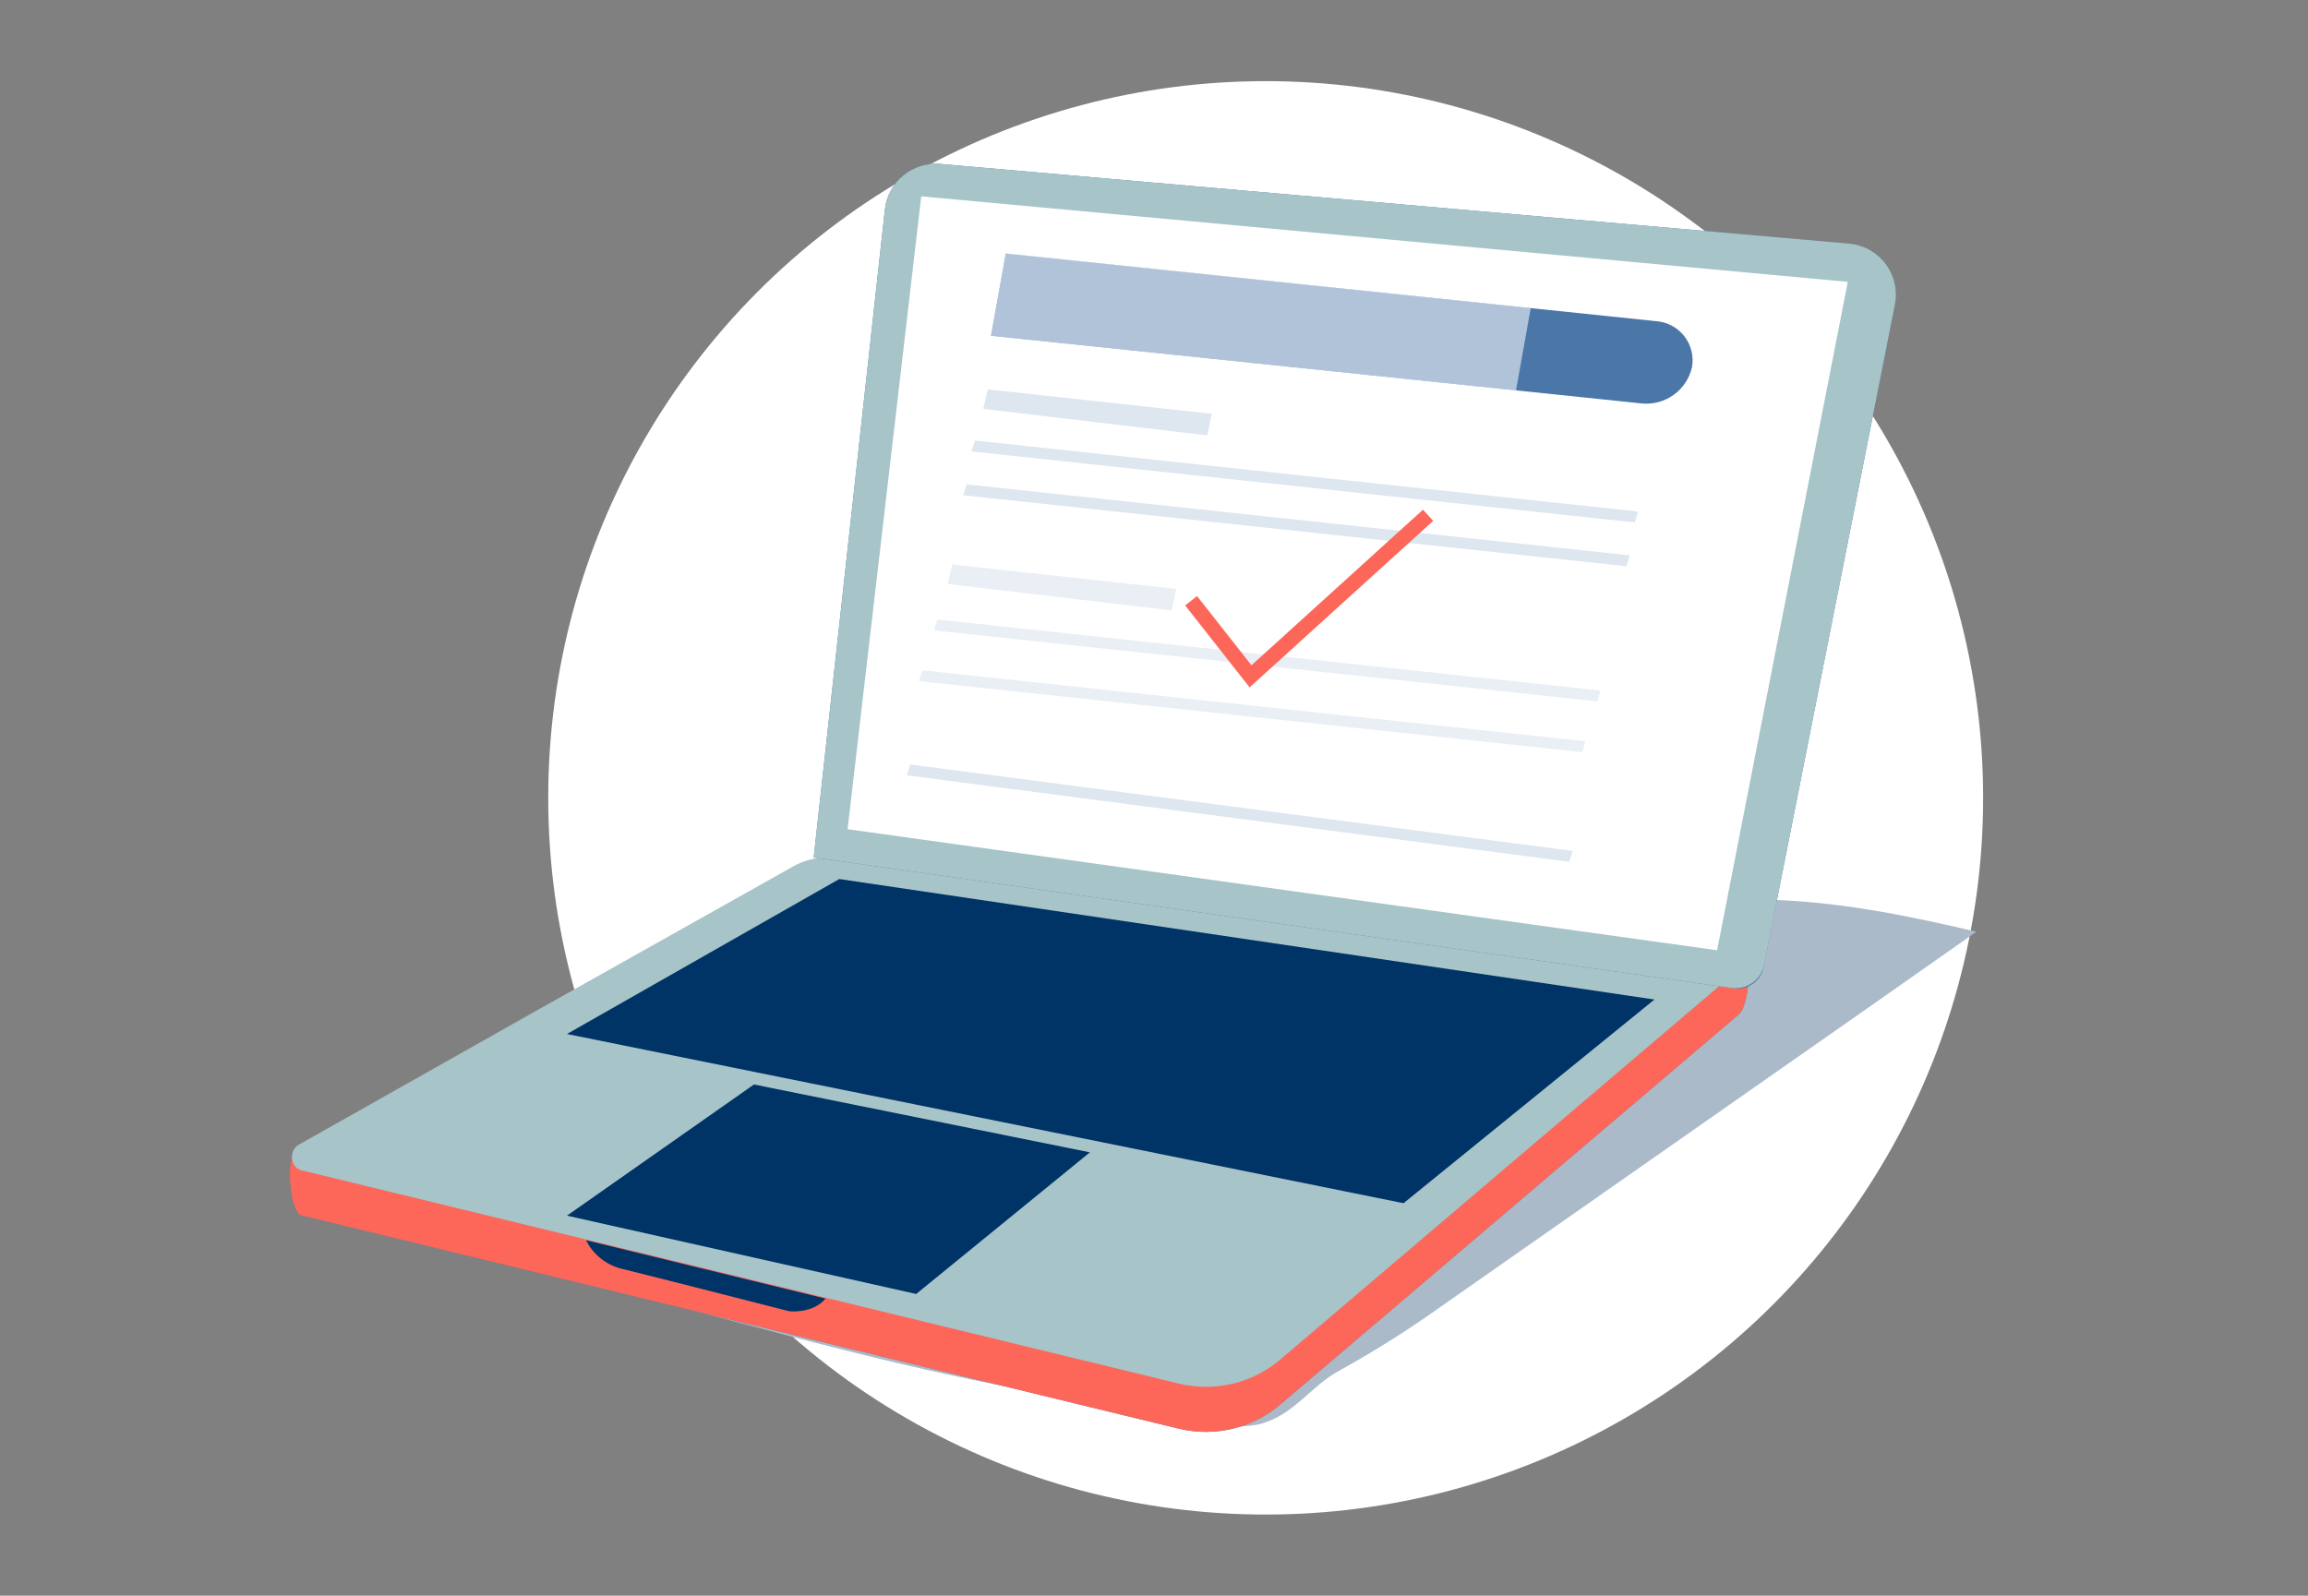
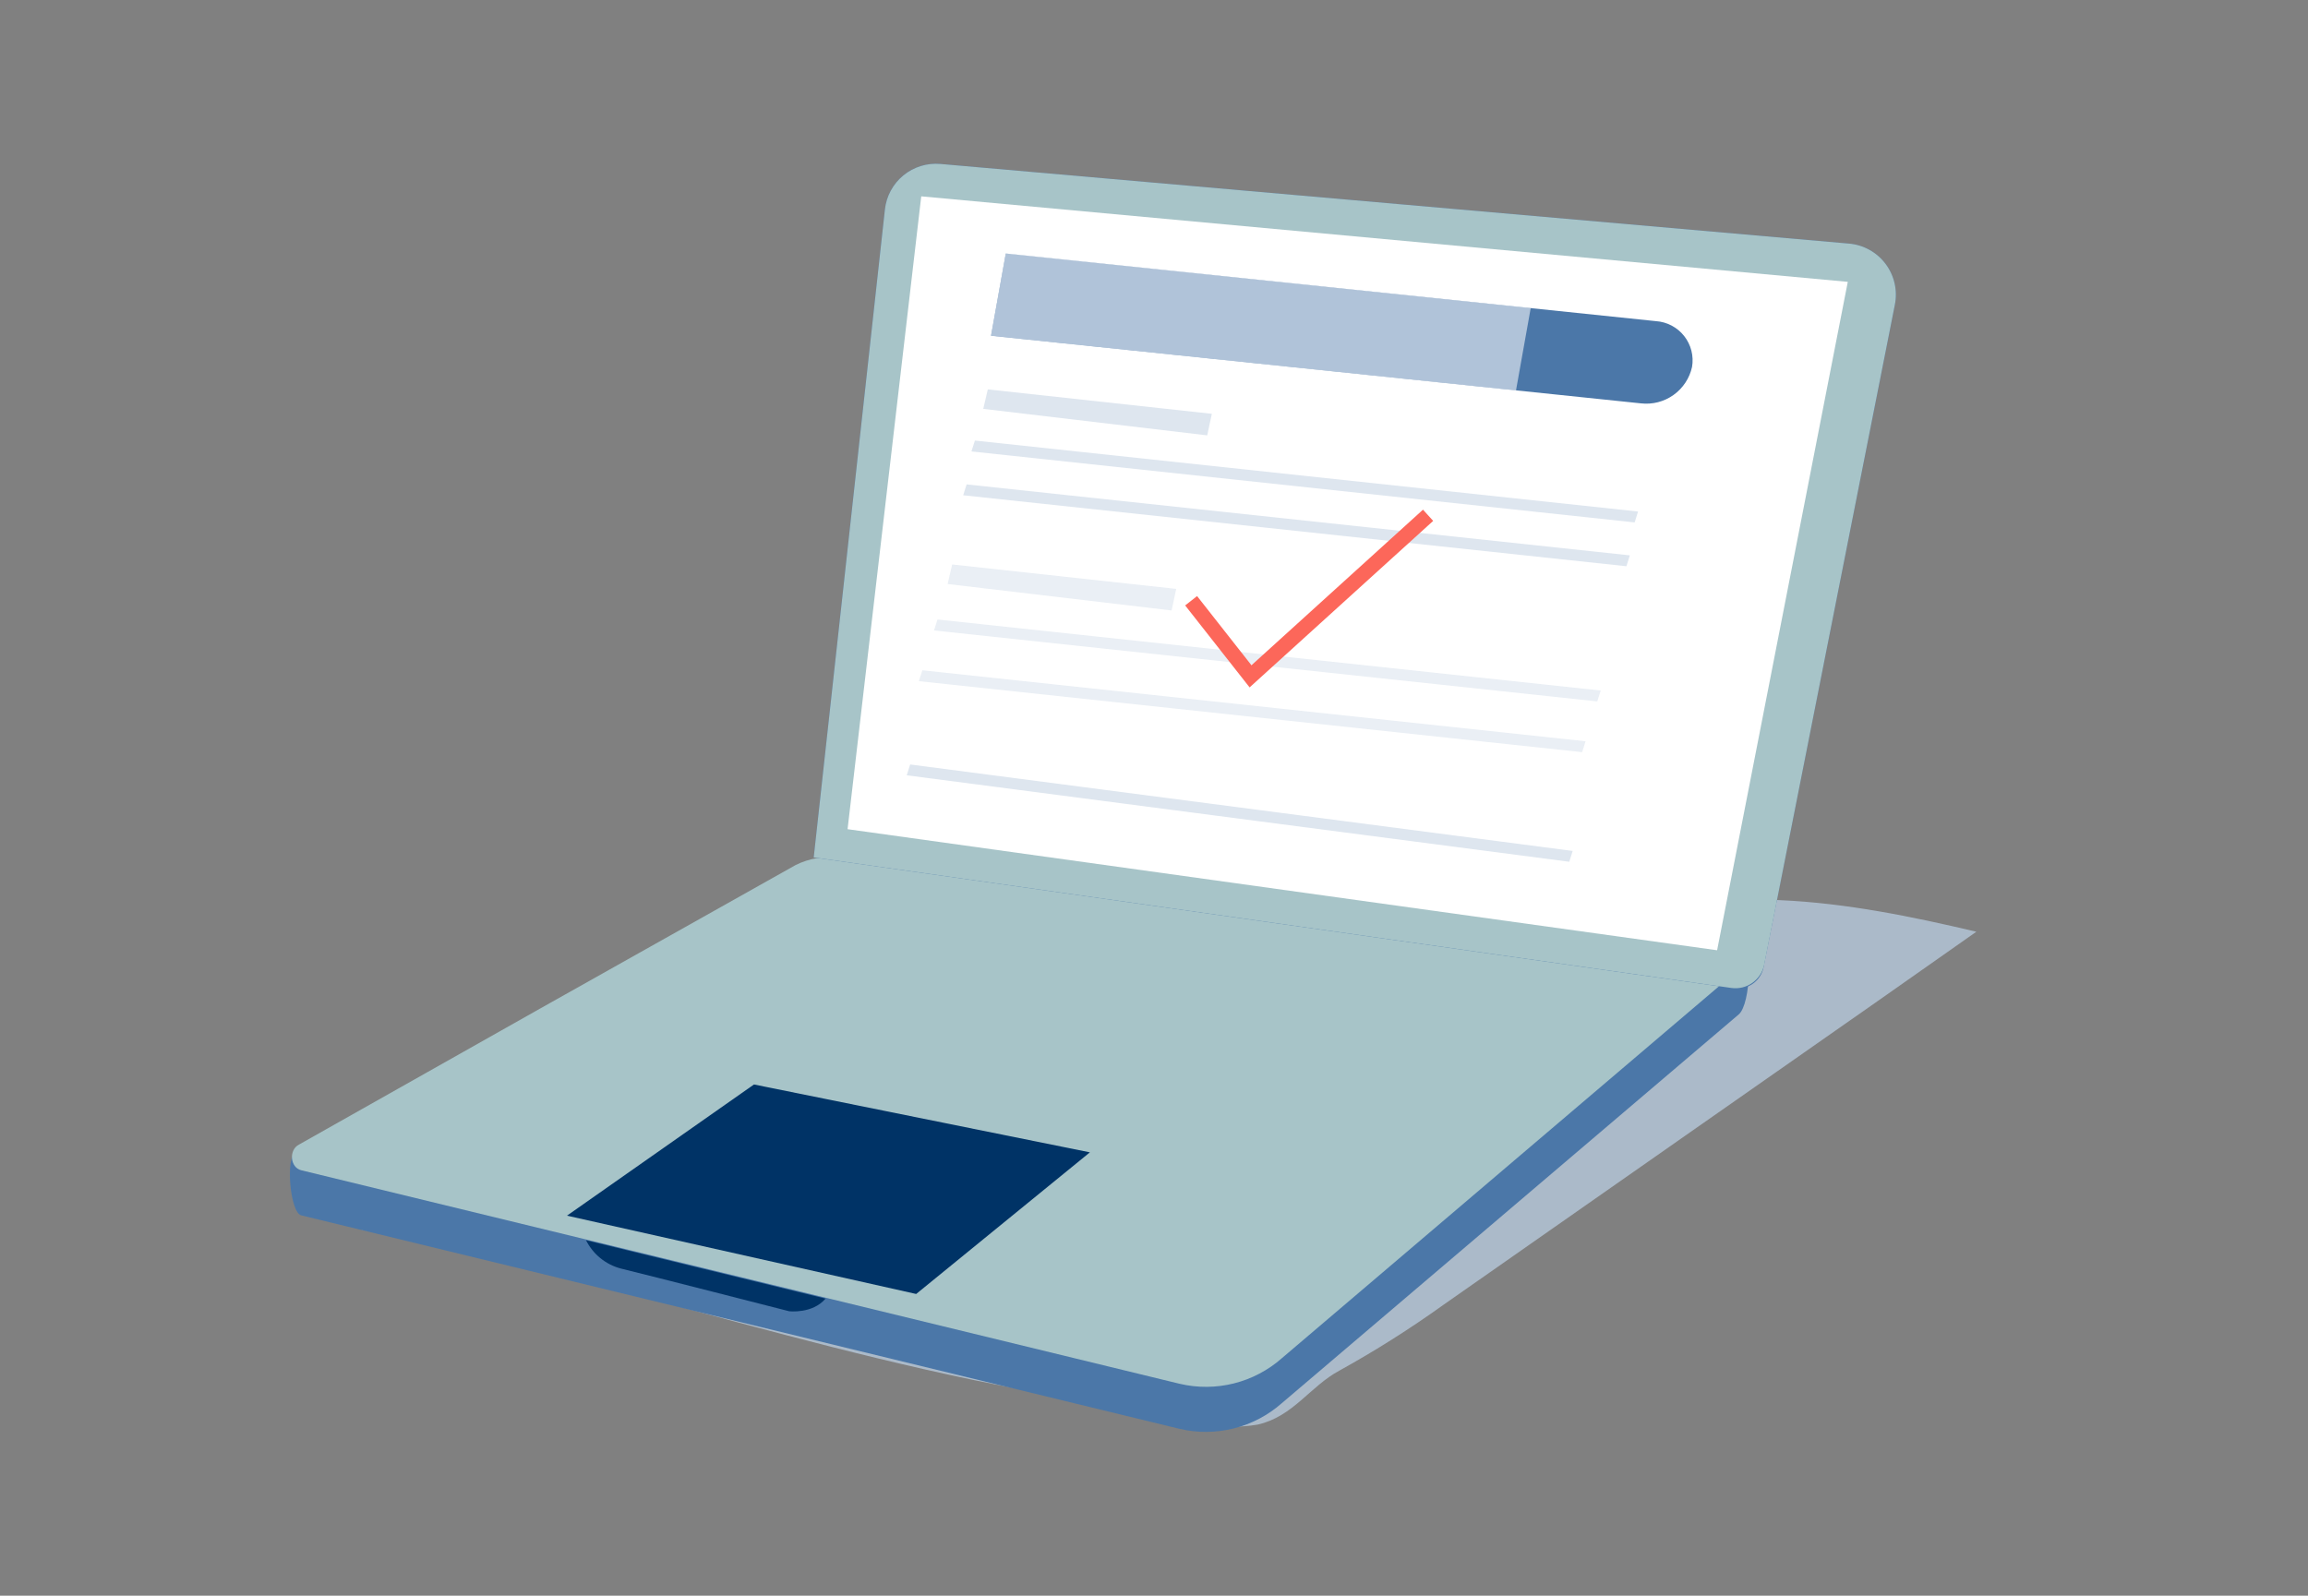
<svg xmlns="http://www.w3.org/2000/svg" width="457" height="316" viewBox="0 0 457 316" fill="none">
  <rect x="0" y="0" width="457" height="316" fill="#808080" stroke="none" />
-   <ellipse cx="250.613" cy="158" rx="142.059" ry="141.932" fill="white" />
  <path d="M391.332 184.513L371.936 198.146L285.819 258.392C279.206 263.138 272.318 267.493 265.192 271.435C259.384 274.559 256.064 280.523 249.036 282.114C245.546 282.718 241.972 282.656 238.505 281.932C232.836 281.013 227.259 279.603 221.837 277.717C221.175 277.49 220.228 277.354 219.931 277.99C219.635 278.626 221.232 278.558 220.673 278.126C170.187 271.31 121.949 253.132 71.92 243.589C71.338 243.482 70.808 243.19 70.408 242.756C70.008 242.322 69.76 241.771 69.703 241.185C69.645 240.6 69.779 240.011 70.087 239.508C70.394 239.005 70.857 238.615 71.406 238.397C75.434 236.761 79.826 236.125 84.264 235.262C92.251 233.796 100.123 232.365 108.087 231.07C124.137 228.301 140.341 226.51 156.61 225.707C183.627 224.571 210.895 227.445 237.615 223.276C263.001 219.322 286.892 209.223 310.509 199.111C316.214 196.68 322.021 194.158 326.482 189.886C329.984 186.535 332.791 182.115 337.252 179.911C341.884 177.639 347.52 178.037 352.495 178.264C365.615 178.844 378.576 181.502 391.332 184.513Z" fill="#ABBAC9" />
  <path d="M58.557 228.141L182.412 174.278C185.095 172.932 188.122 172.43 191.096 172.837L344.286 185.852C347.218 186.265 346.691 198.867 344.286 200.884L253.813 277.87C251.088 280.275 247.826 281.991 244.3 282.876C240.775 283.761 237.089 283.788 233.551 282.956L59.647 240.68C57.429 240.141 56.477 229.168 58.557 228.141Z" fill="#4B77A8" />
-   <path d="M58.557 228.141L182.412 174.278C185.095 172.932 188.122 172.43 191.096 172.837L344.286 185.852C347.218 186.265 346.691 198.867 344.286 200.884L253.813 277.87C251.088 280.275 247.826 281.991 244.3 282.876C240.775 283.761 237.089 283.788 233.551 282.956L59.647 240.68C57.429 240.141 56.477 229.168 58.557 228.141Z" fill="#FC675A" />
  <path d="M344.322 191.952L253.85 268.939C251.127 271.347 247.865 273.068 244.339 273.955C240.814 274.842 237.126 274.87 233.587 274.037L59.647 231.748C57.428 231.21 57.14 227.702 59.208 226.663L106.875 199.769L119.406 192.729L157.512 171.322C160.195 169.975 163.223 169.473 166.196 169.881L342.781 185.238C345.713 185.589 346.691 189.936 344.322 191.952Z" fill="#A7C4C8" />
-   <path d="M166.184 174.077L327.594 197.94L277.909 238.275L112.264 204.767L166.184 174.077Z" fill="#003366" />
  <path d="M149.292 214.763L215.806 228.203L181.409 256.25L112.264 240.742L149.292 214.763Z" fill="#003366" />
  <path d="M116.035 245.602C116.715 246.968 117.678 248.174 118.86 249.139C120.042 250.104 121.415 250.807 122.89 251.202C127.777 252.379 156.259 259.669 156.259 259.669C156.259 259.669 160.896 260.221 163.464 257.164L116.035 245.602Z" fill="url(#paint0_linear)" />
  <path d="M161.121 169.806L343.295 195.723C344.63 195.909 345.986 195.578 347.085 194.798C348.184 194.018 348.944 192.848 349.209 191.527L375.198 60.339C375.476 58.939 375.456 57.496 375.139 56.104C374.822 54.712 374.216 53.403 373.358 52.261C372.501 51.119 371.413 50.171 370.165 49.478C368.916 48.785 367.536 48.363 366.113 48.239L186.208 32.468C183.56 32.236 180.927 33.05 178.873 34.736C176.818 36.422 175.506 38.846 175.218 41.487L161.121 169.806Z" fill="#4B77A8" />
  <path d="M161.121 169.806L342.818 195.648C344.286 195.855 345.778 195.494 346.988 194.636C348.197 193.779 349.032 192.492 349.322 191.038L375.198 60.339C375.476 58.939 375.456 57.496 375.139 56.104C374.822 54.712 374.216 53.403 373.358 52.261C372.501 51.119 371.413 50.171 370.165 49.478C368.916 48.785 367.536 48.363 366.113 48.239L186.208 32.468C183.56 32.236 180.927 33.05 178.873 34.736C176.818 36.422 175.506 38.846 175.218 41.487L161.121 169.806Z" fill="#A7C4C8" />
  <path d="M340 188.182L365.876 55.817L182.412 38.882L167.826 164.207L340 188.182Z" fill="white" />
  <path d="M324.912 79.88L196.232 66.489L199.152 50.205L327.869 63.596C328.957 63.666 330.018 63.965 330.983 64.471C331.948 64.978 332.796 65.681 333.471 66.536C334.147 67.391 334.636 68.379 334.905 69.434C335.175 70.49 335.22 71.591 335.037 72.665C334.543 74.908 333.234 76.887 331.363 78.22C329.493 79.553 327.194 80.145 324.912 79.88Z" fill="#4B77A8" />
  <path opacity="0.56" d="M196.232 66.489L300.176 77.325L303.096 60.99L199.152 50.143L196.232 66.489Z" fill="white" />
  <path opacity="0.18" d="M323.673 103.454L192.35 89.4L193.039 87.245L324.35 101.3L323.673 103.454Z" fill="#4B77A8" />
  <path opacity="0.18" d="M239.038 86.218L194.691 80.97L195.594 77.112L239.953 81.947L239.038 86.218Z" fill="#4B77A8" />
  <path opacity="0.18" d="M322.042 112.135L190.719 98.081L191.395 95.926L322.719 109.981L322.042 112.135Z" fill="#4B77A8" />
  <g opacity="0.66">
    <path opacity="0.18" d="M231.983 120.891L187.637 115.655L188.539 111.784L232.898 116.62L231.983 120.891Z" fill="#4B77A8" />
    <path opacity="0.18" d="M316.265 138.904L184.941 124.849L185.631 122.682L316.954 136.749L316.265 138.904Z" fill="#4B77A8" />
    <path opacity="0.18" d="M313.271 148.95L181.947 134.895L182.636 132.741L313.947 146.795L313.271 148.95Z" fill="#4B77A8" />
  </g>
  <path opacity="0.18" d="M310.726 170.658L179.541 153.534L180.218 151.392L311.403 168.516L310.726 170.658Z" fill="#4B77A8" />
-   <path d="M289.902 101.588C289.42 101.572 288.939 101.53 288.461 101.463C288.323 101.726 288.95 102.715 289.088 102.79C289.154 102.848 289.238 102.879 289.326 102.879C289.413 102.879 289.498 102.848 289.564 102.79C289.619 102.711 289.657 102.622 289.677 102.527L289.902 101.575" fill="white" />
  <path d="M281.66 103.05L247.615 133.935L236.777 120.148" stroke="#FC675A" stroke-width="3" stroke-miterlimit="10" stroke-linecap="square" />
  <defs>
    <linearGradient id="paint0_linear" x1="6786.49" y1="3497.81" x2="6693.18" y2="4304.89" gradientUnits="userSpaceOnUse">
      <stop offset="0.01" stop-color="#003366" />
      <stop offset="0.08" stop-opacity="0.69" />
      <stop offset="0.21" stop-opacity="0.32" />
      <stop offset="1" stop-opacity="0" />
    </linearGradient>
  </defs>
</svg>